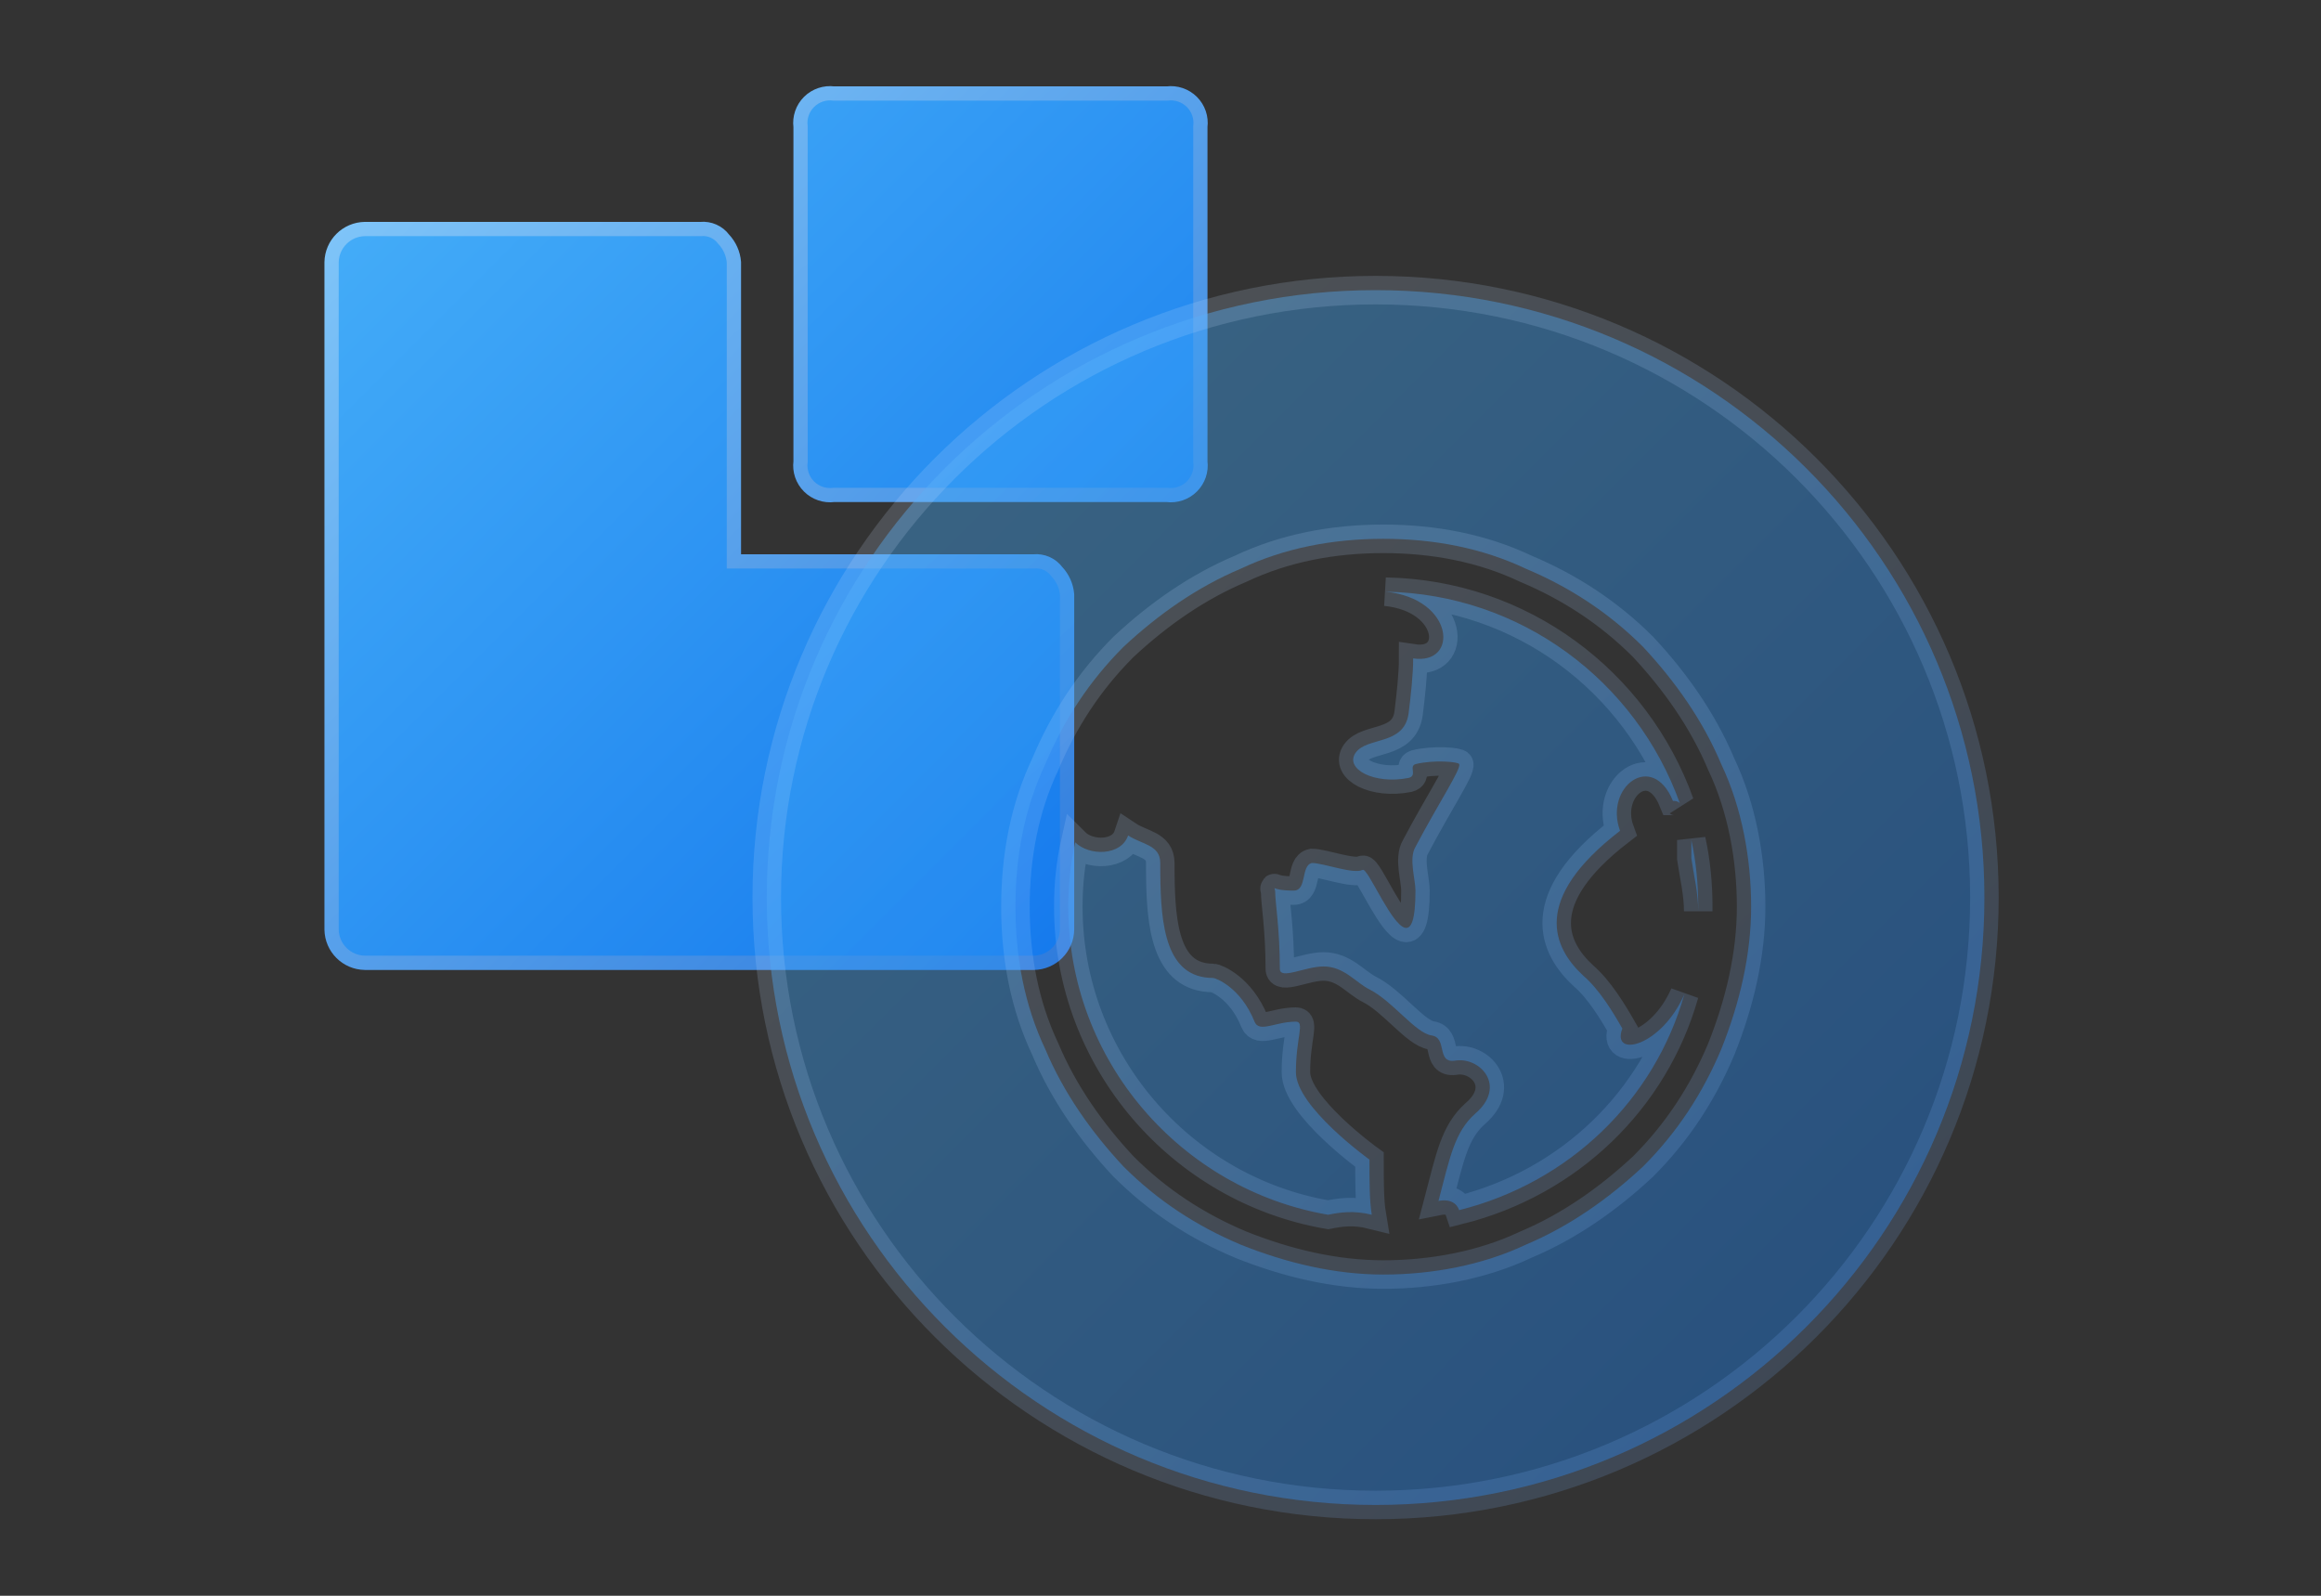
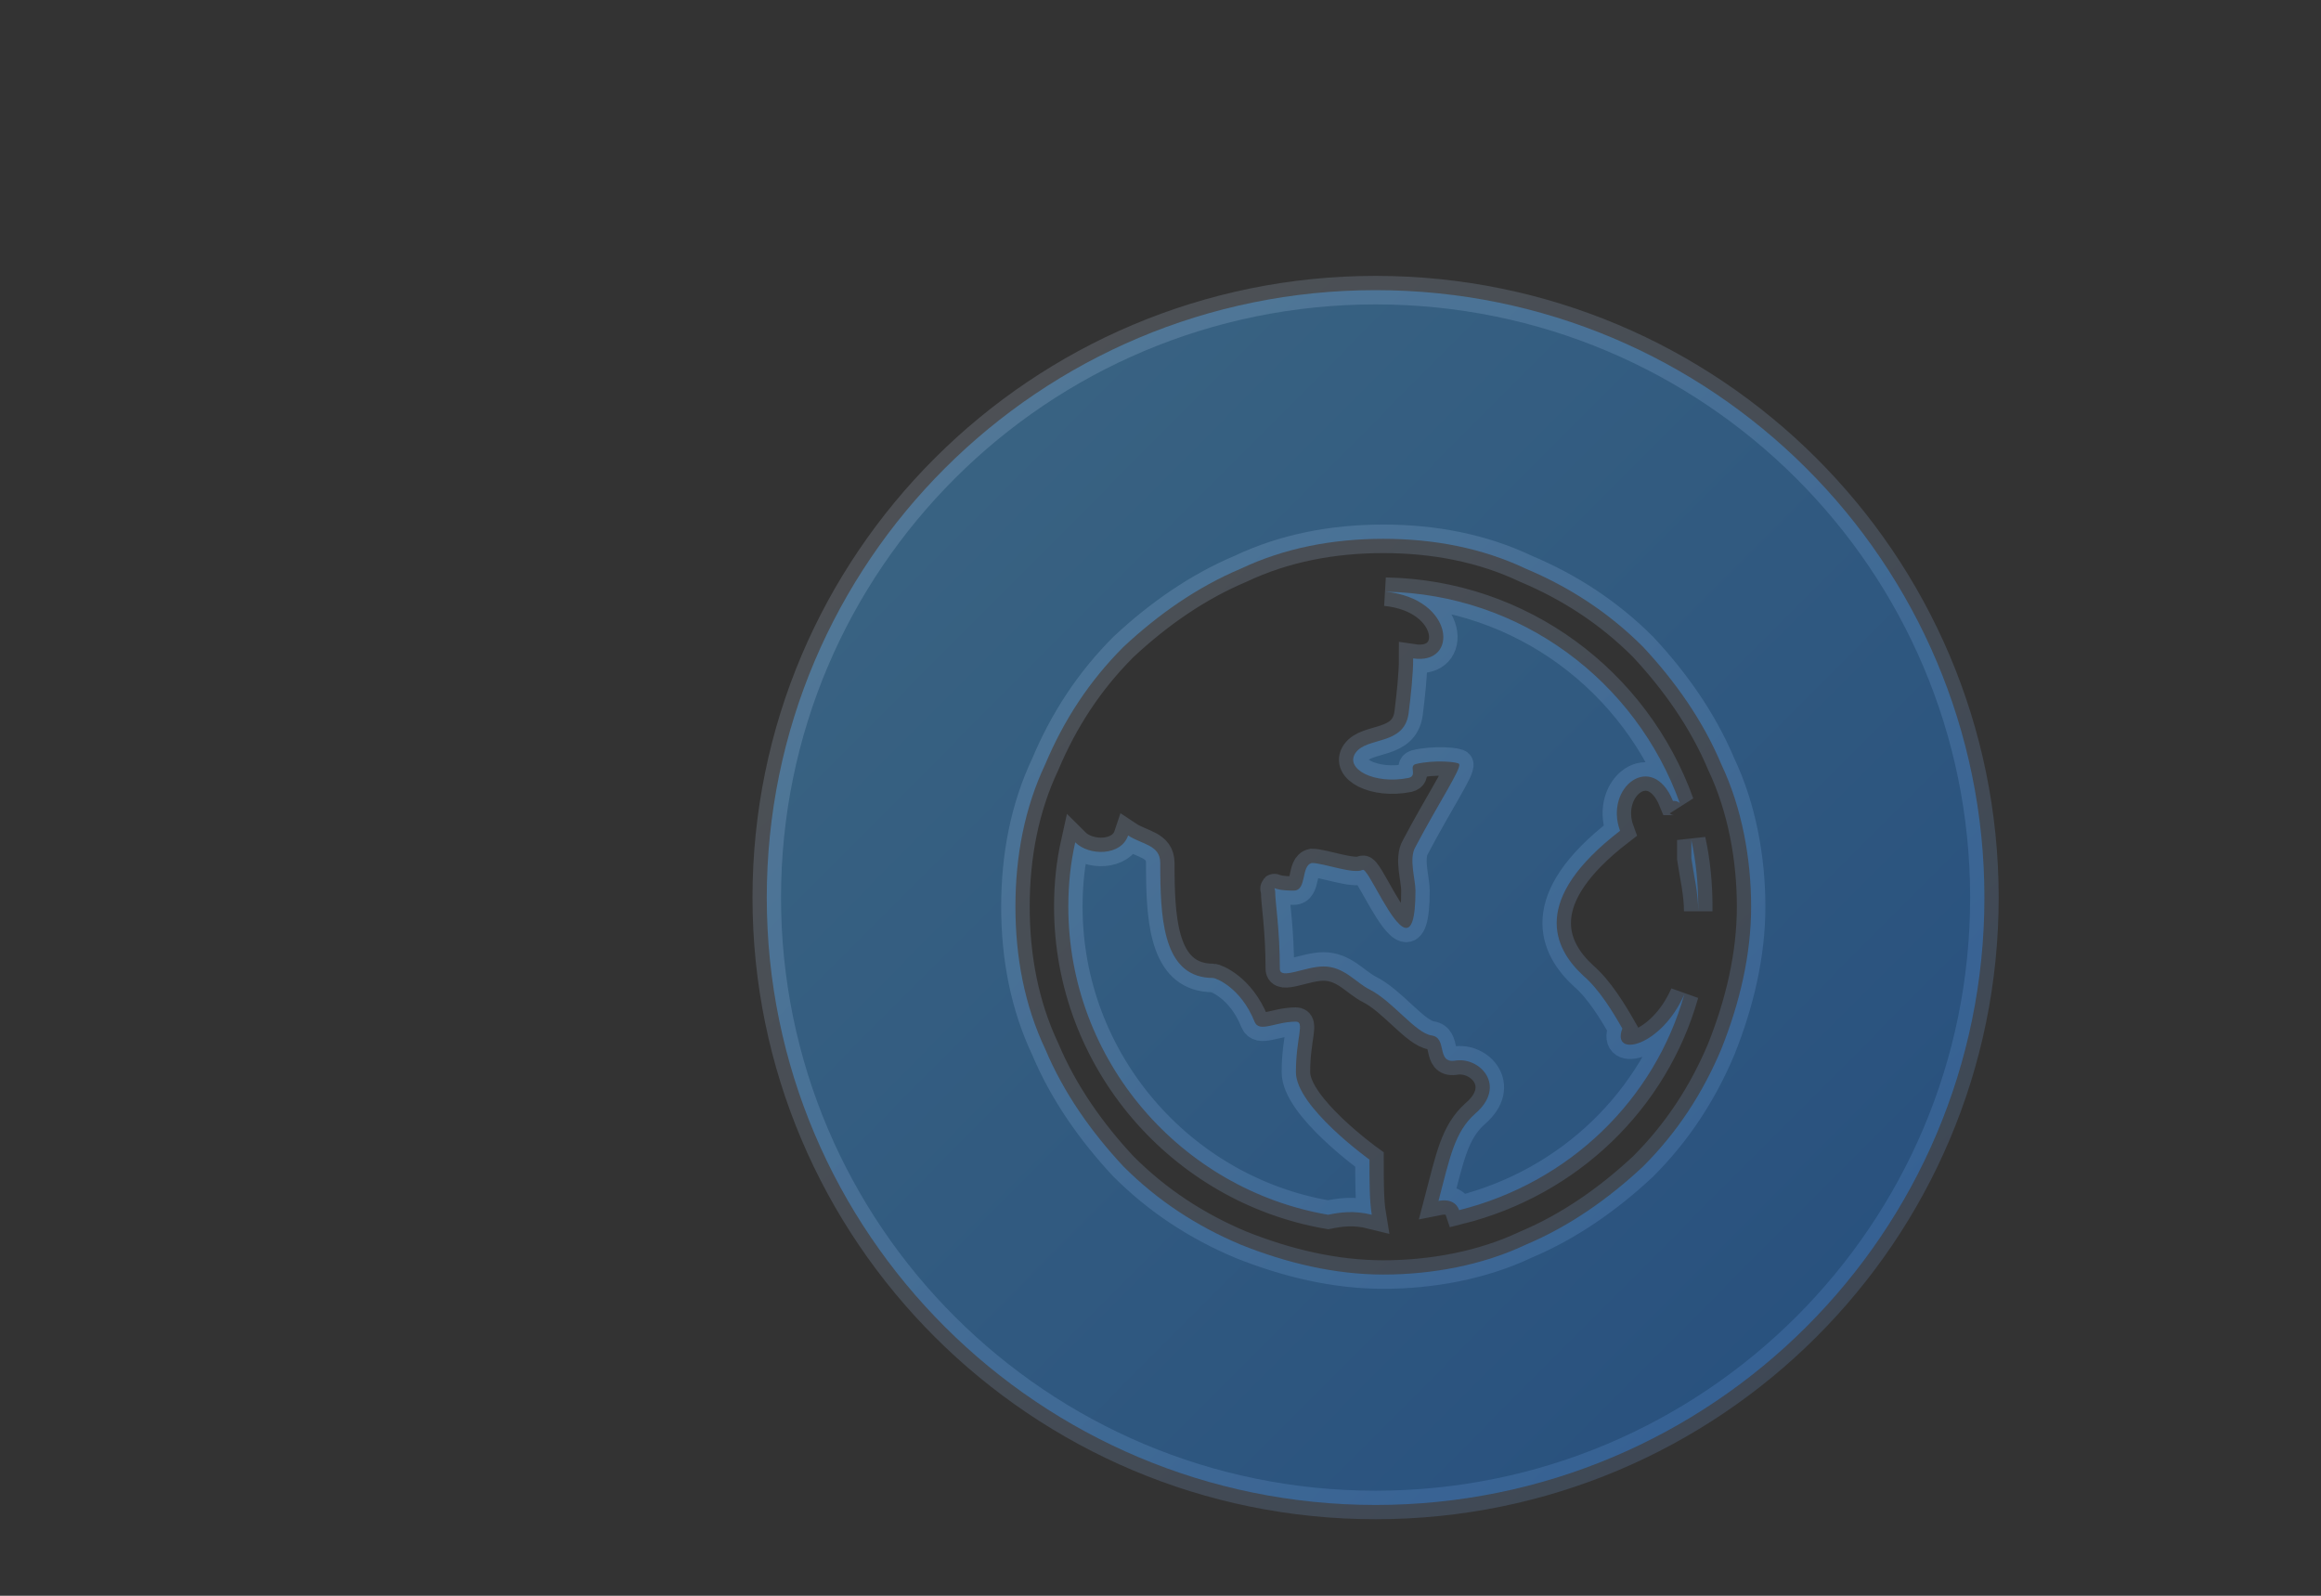
<svg xmlns="http://www.w3.org/2000/svg" width="224px" height="154px" viewBox="0 0 224 154" version="1.1">
  <rect x="0" y="0" width="224" height="154" fill="#333333" stroke="none" />
  <title>4</title>
  <defs>
    <linearGradient x1="0.056%" y1="2.67748786e-13%" x2="99.944%" y2="100%" id="linearGradient-1">
      <stop stop-color="#48B1F9" offset="0%" />
      <stop stop-color="#1175EC" offset="100%" />
    </linearGradient>
    <linearGradient x1="0.056%" y1="6.46011022e-13%" x2="95.961%" y2="100%" id="linearGradient-2">
      <stop stop-color="#86CBFB" offset="0%" />
      <stop stop-color="#2A77DB" offset="100%" />
    </linearGradient>
    <linearGradient x1="1.10664166e-14%" y1="0.237%" x2="100%" y2="99.763%" id="linearGradient-3">
      <stop stop-color="#48B1F9" offset="0%" />
      <stop stop-color="#1175EC" offset="100%" />
    </linearGradient>
    <linearGradient x1="1.878%" y1="0.237%" x2="97.181%" y2="99.763%" id="linearGradient-4">
      <stop stop-color="#E0EFFF" stop-opacity="0.163" offset="0%" />
      <stop stop-color="#68AAFF" stop-opacity="0.163" offset="100%" />
    </linearGradient>
  </defs>
  <g id="资讯" stroke="none" stroke-width="1" fill="none" fill-rule="evenodd">
    <g id="20250310-修改的部分" transform="translate(-1402, -1554)">
      <g id="4" transform="translate(1402, 1554)">
        <rect id="矩形" x="0" y="0" width="224" height="154" rx="2.348" />
        <g id="编组" transform="translate(32, 9)" fill-rule="nonzero">
-           <path d="M37.842,14.088 C38.414,14.695 38.763,15.478 38.831,16.309 L38.831,45.178 L67.769,45.178 C68.633,45.095 69.478,45.469 69.995,46.165 C70.568,46.772 70.916,47.555 70.984,48.386 L70.984,80.709 C70.958,82.47 69.534,83.891 67.769,83.917 L3.215,83.917 C1.451,83.891 0.027,82.47 0,80.709 L0,16.309 C0.027,14.549 1.451,13.128 3.215,13.101 L35.616,13.101 C36.48,13.018 37.325,13.392 37.842,14.088 Z M83.029,0.838 C83.659,1.467 83.961,2.351 83.846,3.232 L83.846,35.555 C83.961,36.436 83.659,37.32 83.029,37.948 C82.4,38.577 81.513,38.877 80.63,38.763 L48.477,38.763 C47.594,38.877 46.708,38.577 46.078,37.948 C45.449,37.32 45.147,36.436 45.262,35.555 L45.262,3.232 C45.147,2.351 45.449,1.467 46.078,0.838 C46.708,0.21 47.594,-0.091 48.477,0.024 L80.63,0.024 C81.513,-0.091 82.4,0.21 83.029,0.838 Z" id="形状结合" stroke="url(#linearGradient-2)" stroke-width="1.377" fill="url(#linearGradient-1)" />
          <path d="M100.758,19 C133.209,19 159.516,45.245 159.516,77.619 C159.516,109.992 133.209,136.237 100.758,136.237 C68.308,136.237 42,109.992 42,77.619 C42,45.245 68.308,19 100.758,19 Z M101.5,43 C96.619,43 91.959,43.888 87.744,45.884 C83.528,47.659 79.756,50.322 76.428,53.428 C73.1,56.756 70.659,60.528 68.884,64.744 C66.888,68.959 66,73.619 66,78.5 C66,83.381 66.888,88.041 68.884,92.256 C70.659,96.472 73.322,100.244 76.428,103.572 C79.756,106.9 83.528,109.341 87.744,111.116 C92.181,112.891 96.841,114 101.5,114 C106.159,114 111.041,113.112 115.256,111.116 C119.472,109.341 123.244,106.678 126.572,103.572 C129.9,100.244 132.341,96.472 134.116,92.256 C135.891,87.819 137,83.159 137,78.5 C137,73.841 136.113,68.959 134.116,64.744 C132.341,60.528 129.678,56.756 126.572,53.428 C123.244,50.1 119.472,47.659 115.256,45.884 C111.041,43.888 106.381,43 101.5,43 Z M76.872,71.622 C78.203,72.509 79.978,72.509 79.978,74.284 L79.979,74.809 L79.982,75.336 C80.027,80.341 80.52,85.378 85.081,85.378 C85.303,85.378 87.744,86.266 89.075,89.594 C89.519,90.703 91.072,89.594 93.069,89.594 C93.956,89.594 93.069,91.147 93.069,94.475 C93.069,97.803 100.169,102.906 100.169,102.906 C100.169,105.125 100.169,106.9 100.391,108.231 C98.616,107.787 97.284,108.009 96.175,108.231 C81.975,105.791 71.103,93.366 71.103,78.5 C71.103,76.281 71.325,74.284 71.769,72.287 C73.1,73.619 76.206,73.619 76.872,71.622 Z M101.722,48.103 C114.812,48.325 125.906,56.756 130.122,68.516 C129.9,68.294 129.678,68.294 129.456,68.294 C127.459,63.413 122.8,66.963 124.353,71.178 C115.7,77.834 117.919,82.494 120.803,85.156 C122.356,86.487 123.688,88.706 124.575,90.259 C123.466,93.144 128.347,92.034 130.566,86.931 C127.681,97.138 119.472,105.125 108.822,107.787 C108.6,107.122 107.934,106.678 106.825,106.9 C107.934,102.684 108.378,100.244 110.375,98.469 C113.481,95.806 110.819,92.922 108.378,93.366 C106.603,93.588 107.713,91.147 106.159,90.925 C104.606,90.703 102.388,87.597 100.169,86.487 C98.837,85.822 97.728,84.269 95.731,84.269 C93.956,84.269 91.516,85.6 91.516,84.491 C91.516,80.719 91.072,78.056 91.072,77.169 C91.072,76.281 90.406,76.947 92.847,76.947 C94.178,76.947 93.513,74.506 94.622,74.284 C95.731,74.284 98.616,75.394 99.503,74.95 C99.743,74.79 100.471,76.212 101.305,77.663 L101.445,77.904 C102.9,80.4 104.606,82.725 104.606,76.947 C104.606,75.838 103.941,73.841 104.606,72.731 C106.825,68.516 109.044,65.188 108.822,64.744 C108.822,64.522 106.381,64.3 104.606,64.744 C103.941,64.966 104.828,65.853 103.941,66.075 C100.612,66.741 97.728,65.188 98.838,63.634 C99.947,62.081 103.497,62.969 103.941,59.862 C104.162,58.087 104.384,56.091 104.384,54.538 C108.822,55.203 108.378,48.769 101.722,48.103 Z M131.231,72.066 C131.675,74.062 131.897,76.281 131.897,78.5 L131.897,78.944 C131.897,77.169 131.453,75.394 131.231,73.841 L131.231,72.066 Z" id="形状结合" stroke="url(#linearGradient-4)" stroke-width="2.754" fill-opacity="0.4" fill="url(#linearGradient-3)" />
        </g>
      </g>
    </g>
  </g>
</svg>